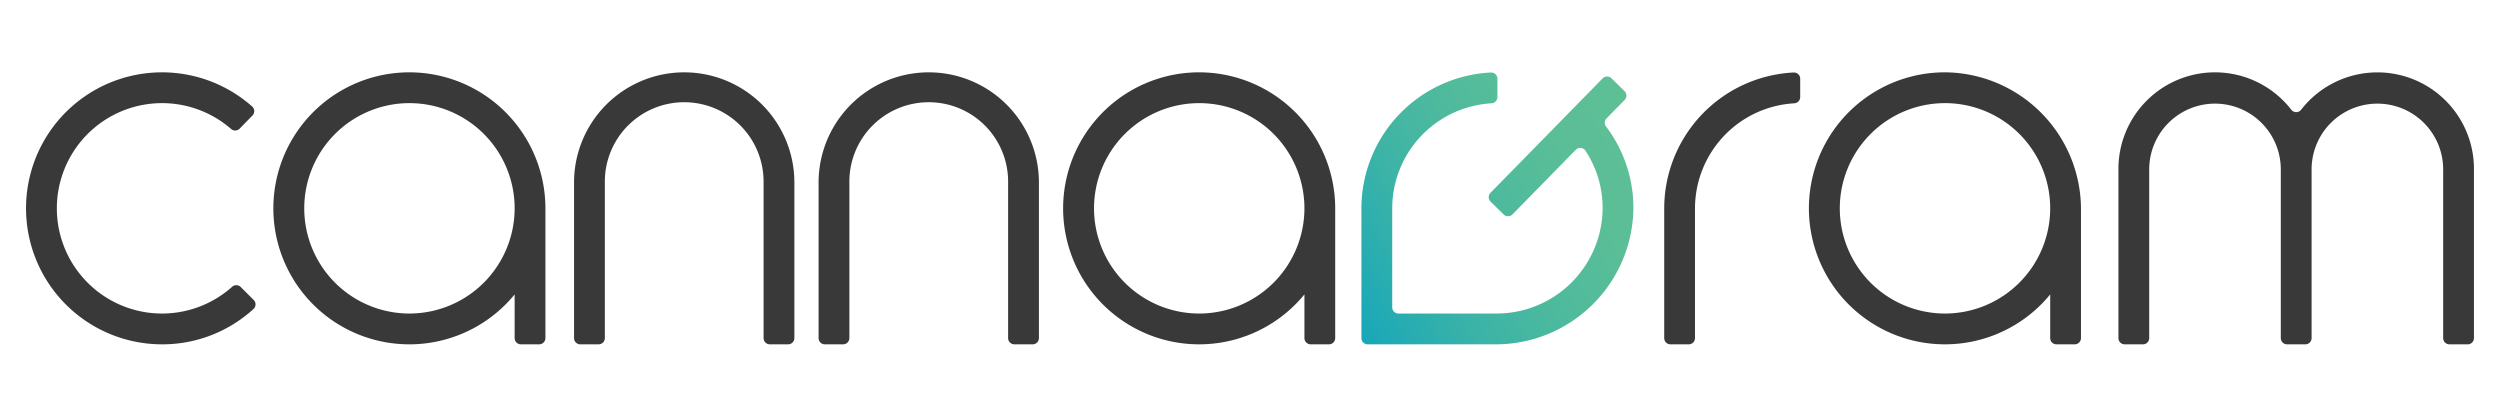
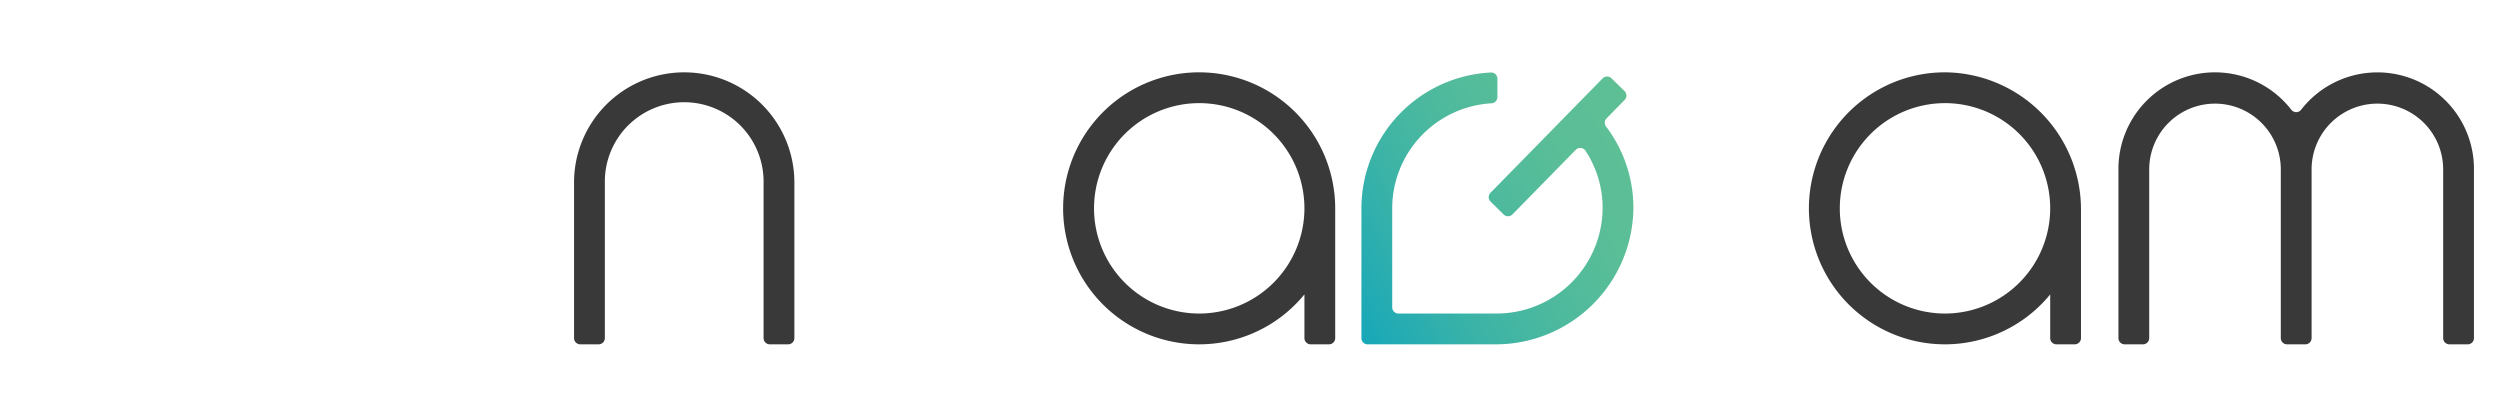
<svg xmlns="http://www.w3.org/2000/svg" id="b1992ef0-2074-4ef8-8645-5ed8f4b479ba" data-name="Layer 1" width="240" height="40" viewBox="0 0 240 40">
  <defs>
    <linearGradient id="b42b6e8a-7b67-4307-8637-db33edef6c56" x1="128.481" y1="28.782" x2="157.783" y2="11.865" gradientUnits="userSpaceOnUse">
      <stop offset="0" stop-color="#16a7b9" />
      <stop offset="0.064" stop-color="#1faab5" />
      <stop offset="0.294" stop-color="#3bb3a7" />
      <stop offset="0.527" stop-color="#4eba9d" />
      <stop offset="0.762" stop-color="#5abe97" />
      <stop offset="1" stop-color="#5ebf95" />
    </linearGradient>
  </defs>
  <g>
-     <rect width="240" height="40" style="fill: none" />
    <g>
      <path d="M76.26,17.521V32.457a.599.599,0,0,1-.599.599H73.903a.6.6,0,0,1-.599-.599V17.521a7.62,7.62,0,1,0-15.239,0V32.457a.6.6,0,0,1-.599.599H55.707a.6.6,0,0,1-.599-.599V17.521a10.576,10.576,0,0,1,21.152,0Z" style="fill: #393939" />
-       <path d="M39.306,6.944a13.056,13.056,0,1,0,10.099,21.321v4.192a.6.6,0,0,0,.599.599h1.758a.6.6,0,0,0,.599-.599V20A13.071,13.071,0,0,0,39.306,6.944Zm0,23.155A10.099,10.099,0,1,1,49.406,20,10.11,10.11,0,0,1,39.306,30.099Z" style="fill: #393939" />
      <path d="M115.126,6.944a13.056,13.056,0,1,0,10.099,21.319v4.194a.6.6,0,0,0,.599.599h1.757a.599.599,0,0,0,.599-.599V20A13.07,13.07,0,0,0,115.126,6.944Zm0,23.155A10.099,10.099,0,1,1,125.225,20,10.11,10.11,0,0,1,115.126,30.099Z" style="fill: #393939" />
-       <path d="M99.736,17.521V32.457a.6.6,0,0,1-.599.599H97.378a.6.6,0,0,1-.599-.599V17.521a7.62,7.62,0,1,0-15.239,0V32.457a.6.6,0,0,1-.599.599H79.183a.599.599,0,0,1-.599-.599V17.521a10.576,10.576,0,0,1,21.152,0Z" style="fill: #393939" />
      <path d="M237.5,16.338V32.457a.599.599,0,0,1-.599.599h-1.757a.599.599,0,0,1-.599-.599V16.313a6.316,6.316,0,1,0-12.632-.096v16.24a.599.599,0,0,1-.599.599h-1.758a.599.599,0,0,1-.599-.599v-16.24a6.316,6.316,0,1,0-12.632.096V32.457a.599.599,0,0,1-.599.599h-1.757a.599.599,0,0,1-.599-.599V16.338a9.27,9.27,0,0,1,16.593-5.806.597.597,0,0,0,.947,0A9.27,9.27,0,0,1,237.5,16.338Z" style="fill: #393939" />
-       <path d="M172.819,7.559V9.319a.602.602,0,0,1-.573.599A10.113,10.113,0,0,0,162.72,20V32.457a.599.599,0,0,1-.599.599h-1.757a.599.599,0,0,1-.599-.599V20A13.071,13.071,0,0,1,172.196,6.96.598.598,0,0,1,172.819,7.559Z" style="fill: #393939" />
      <path d="M186.778,6.944a13.056,13.056,0,1,0,10.041,21.32v4.193a.599.599,0,0,0,.599.599h1.757a.599.599,0,0,0,.599-.599V20.159A13.159,13.159,0,0,0,186.778,6.944Zm-.058,23.155A10.099,10.099,0,1,1,196.819,20,10.109,10.109,0,0,1,186.72,30.099Z" style="fill: #393939" />
      <path d="M156.807,19.935A13.211,13.211,0,0,1,143.6,33.056H131.295a.599.599,0,0,1-.599-.599V20A13.072,13.072,0,0,1,143.13,6.96a.597.597,0,0,1,.622.599v1.76a.603.603,0,0,1-.574.599A10.111,10.111,0,0,0,133.653,20v9.5a.599.599,0,0,0,.599.599h9.375A10.179,10.179,0,0,0,153.85,20.113a10.021,10.021,0,0,0-1.645-5.646.6.6,0,0,0-.928-.088L145.2,20.58a.6.6,0,0,1-.848.008l-1.255-1.23a.599.599,0,0,1-.01-.848L153.853,7.525a.599.599,0,0,1,.848-.008l1.256,1.23a.6.6,0,0,1,.008.848l-1.735,1.77a.599.599,0,0,0-.048.782A12.924,12.924,0,0,1,156.807,19.935Z" style="fill: url(#b42b6e8a-7b67-4307-8637-db33edef6c56)" />
-       <path d="M15.556,33.056a13.056,13.056,0,1,1,8.653-22.832.597.597,0,0,1,.027.862l-1.228,1.261a.596.596,0,0,1-.818.038,10.099,10.099,0,1,0,.09,15.151.602.602,0,0,1,.83.017l1.245,1.245a.598.598,0,0,1-.016.863A12.961,12.961,0,0,1,15.556,33.056Z" style="fill: #393939" />
    </g>
  </g>
</svg>